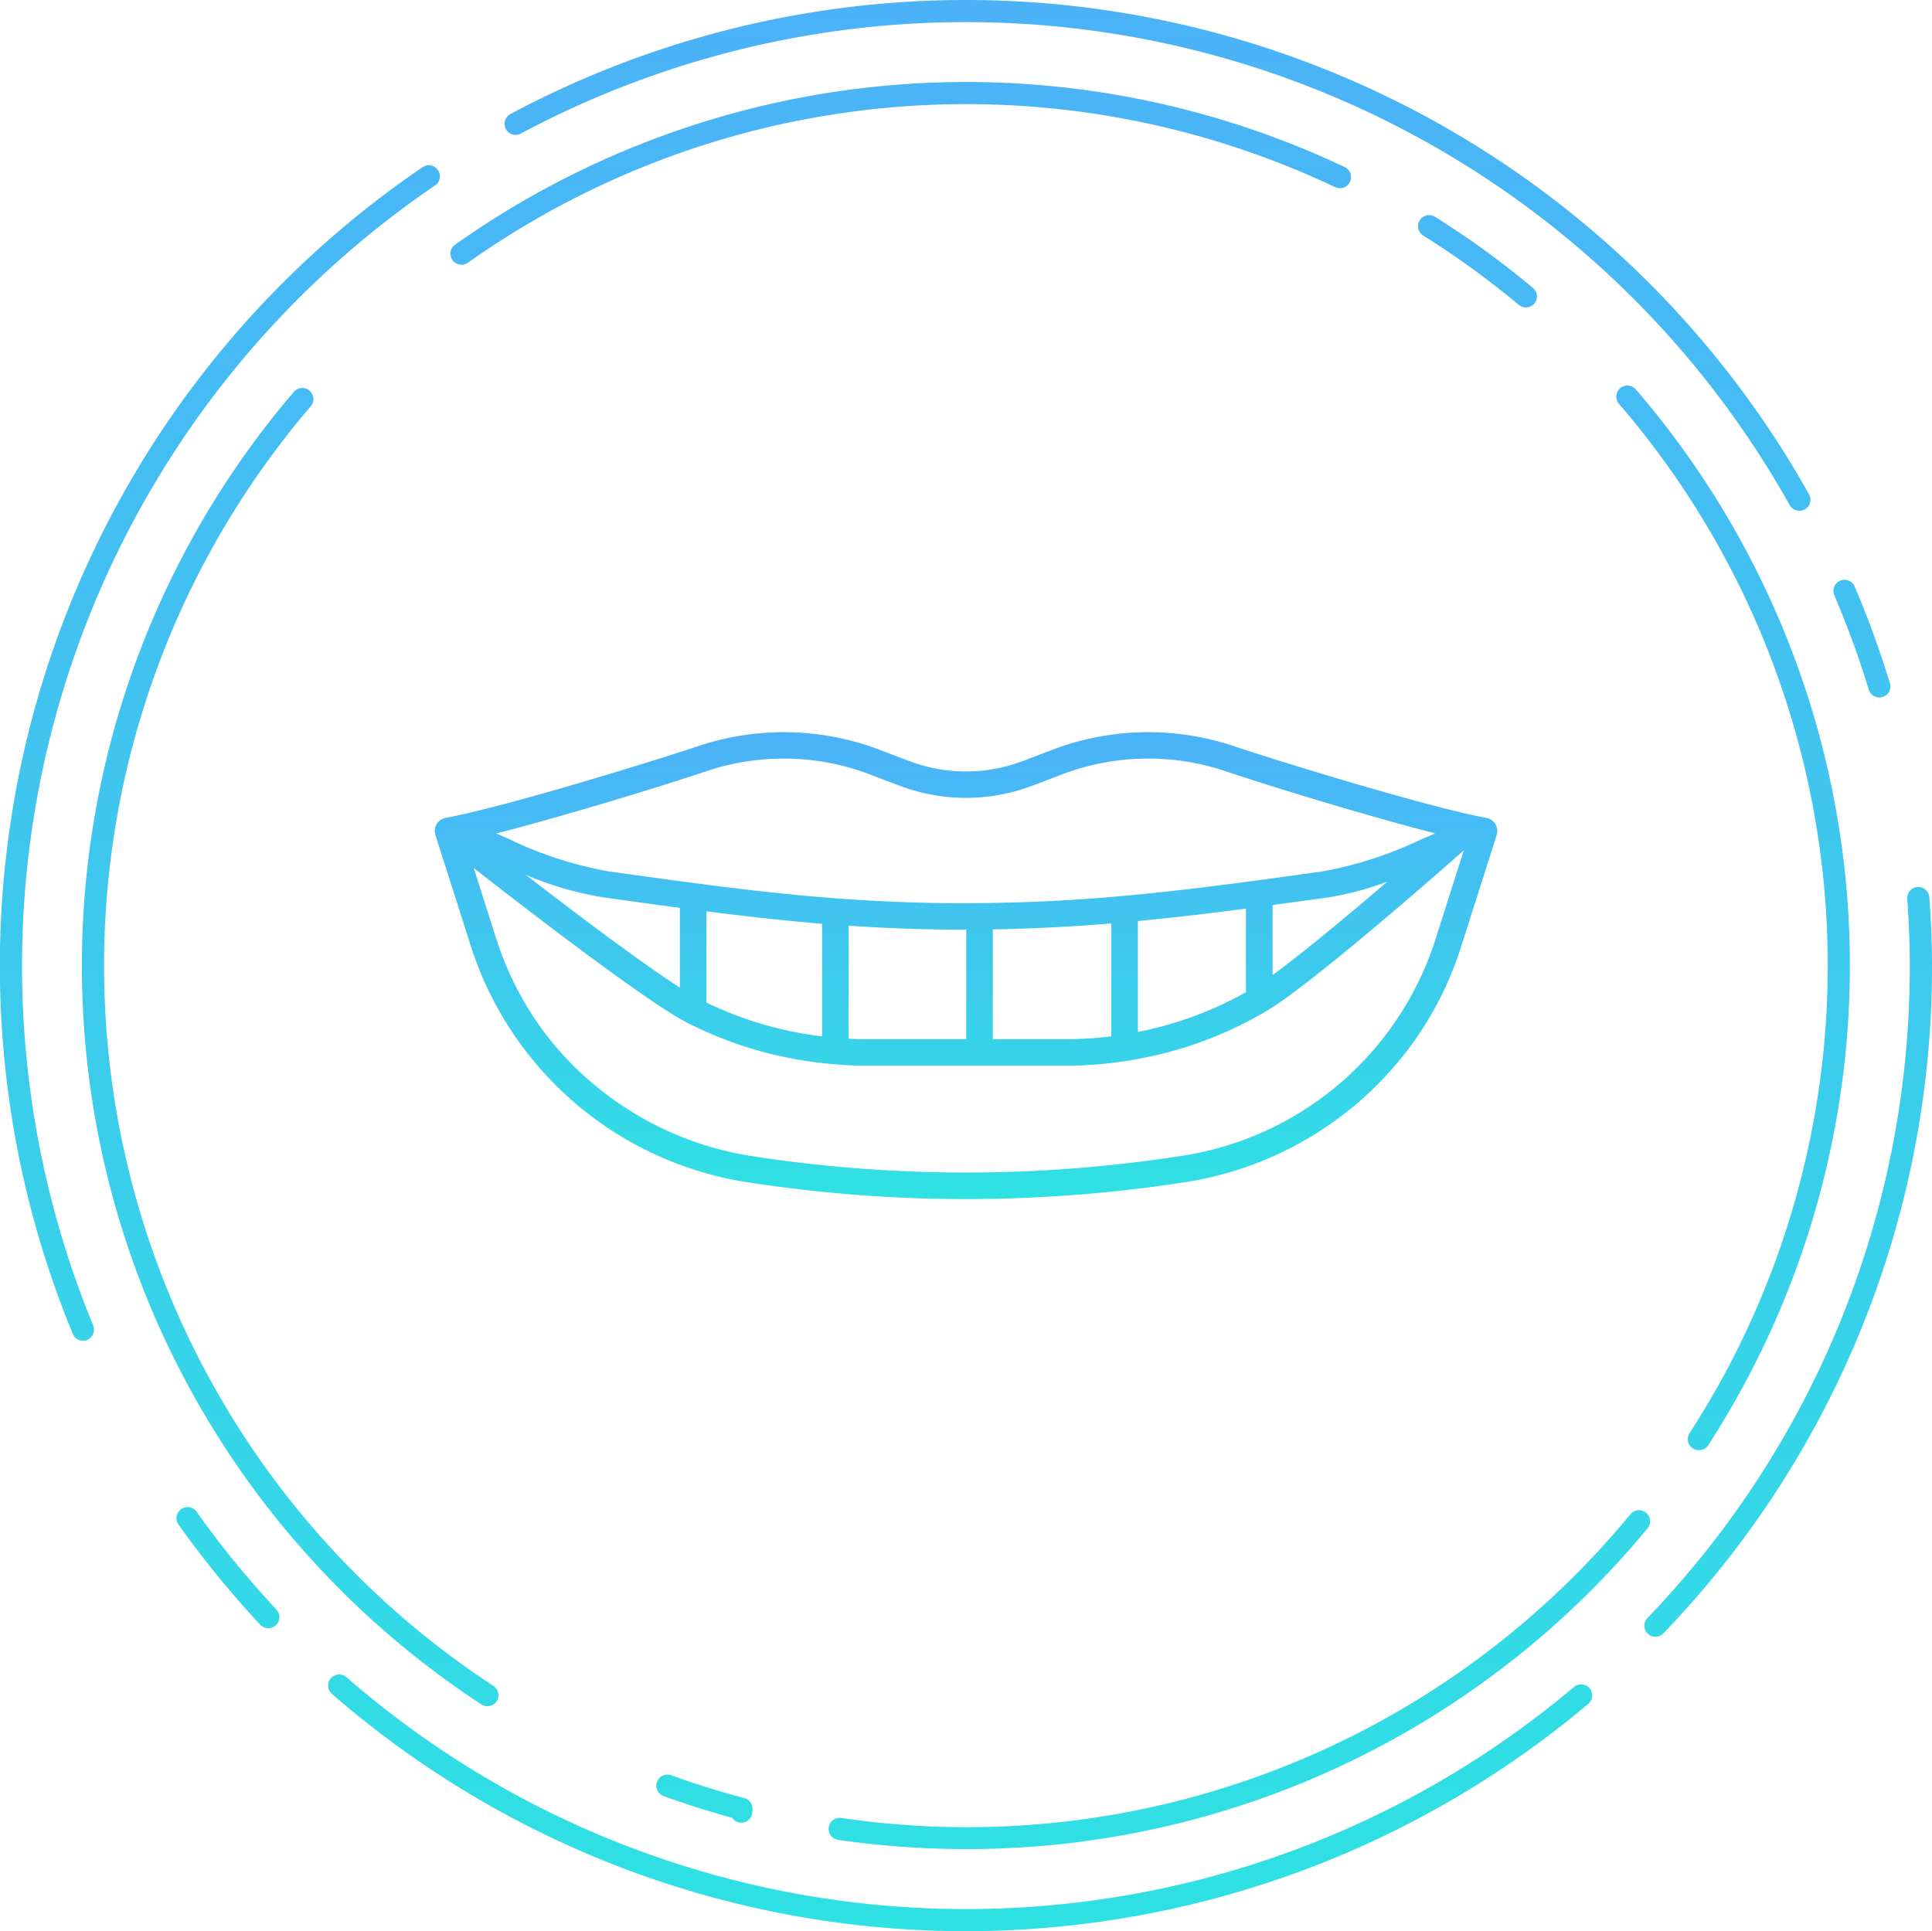
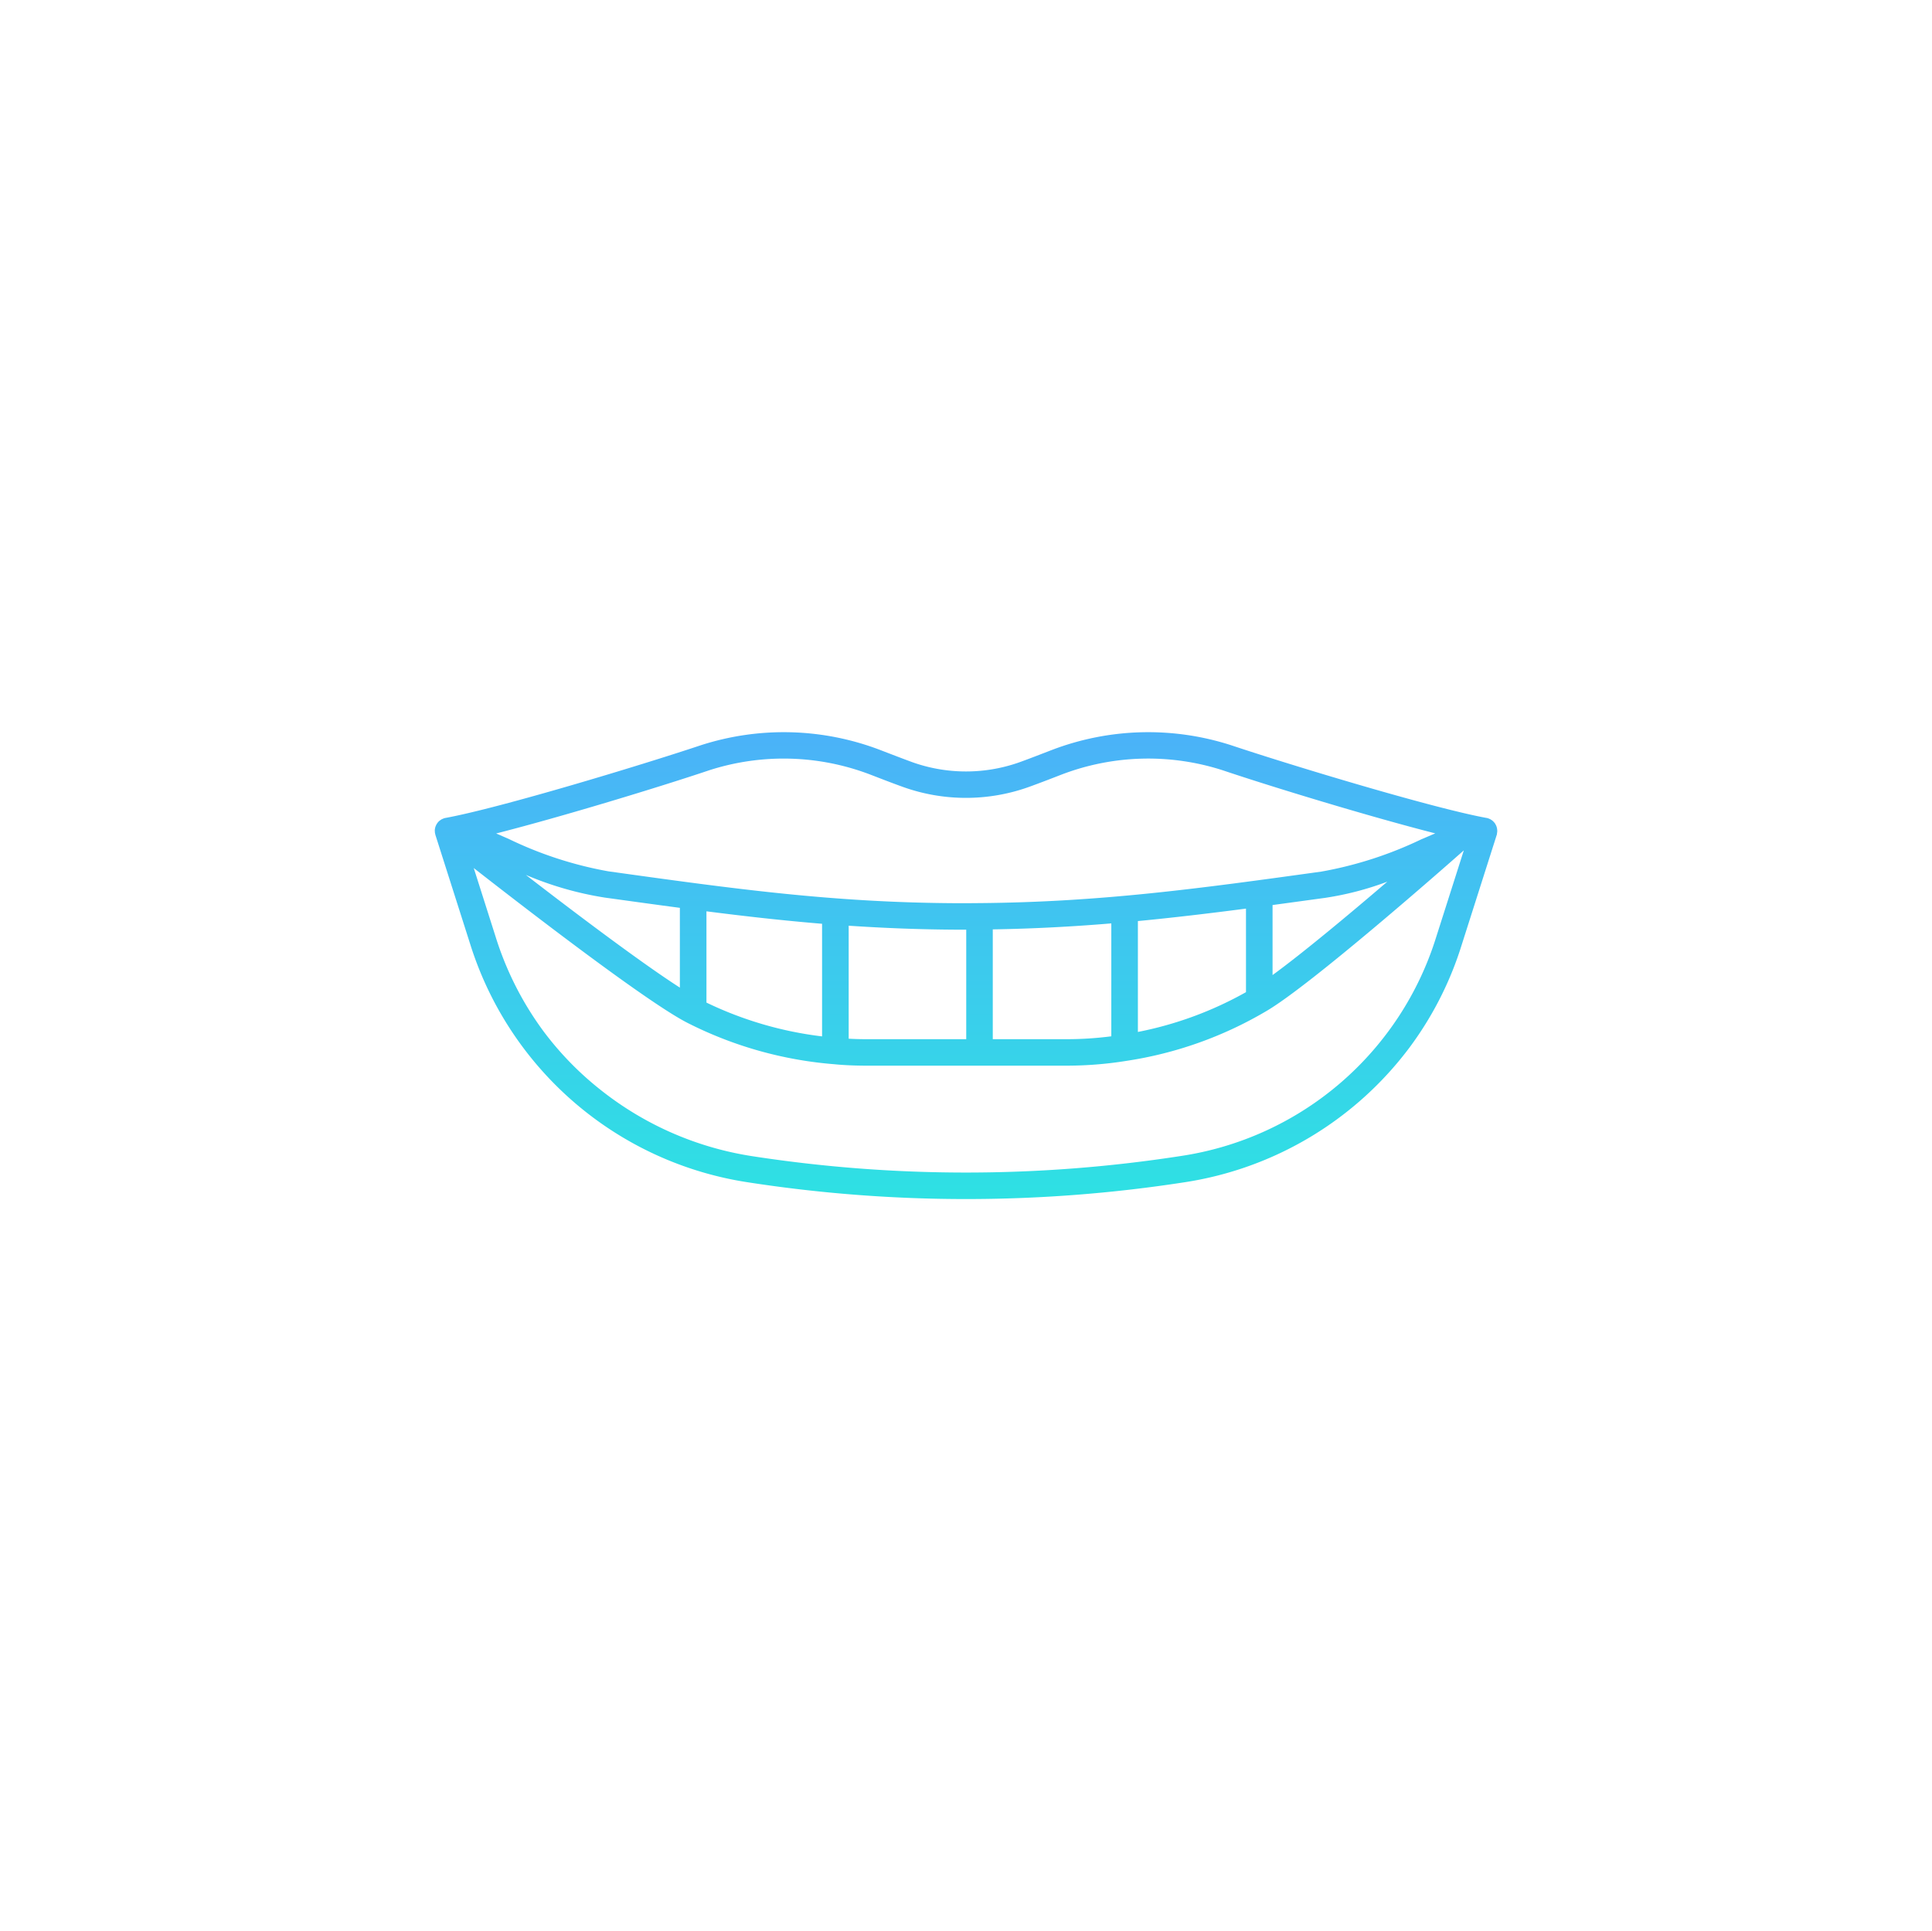
<svg xmlns="http://www.w3.org/2000/svg" xmlns:xlink="http://www.w3.org/1999/xlink" id="icn_pickup02.svg" width="200" height="199.94" viewBox="0 0 200 199.94">
  <defs>
    <style>
      .cls-1, .cls-2 {
        fill-rule: evenodd;
      }

      .cls-1 {
        fill: url(#linear-gradient);
      }

      .cls-2 {
        fill: url(#linear-gradient-2);
      }
    </style>
    <linearGradient id="linear-gradient" x1="960" y1="4384.03" x2="960" y2="4583.97" gradientUnits="userSpaceOnUse">
      <stop offset="0" stop-color="#4bb2f8" />
      <stop offset="1" stop-color="#2ee1e3" />
    </linearGradient>
    <linearGradient id="linear-gradient-2" y1="4459.81" y2="4508.19" xlink:href="#linear-gradient" />
  </defs>
-   <path id="シェイプ_538" data-name="シェイプ 538" class="cls-1" d="M1017.96,4415.86a1.165,1.165,0,0,1-.74-0.27,90.29,90.29,0,0,0-9.9-7.18,1.146,1.146,0,0,1,1.22-1.94,91.336,91.336,0,0,1,10.15,7.37,1.143,1.143,0,0,1,.15,1.61A1.163,1.163,0,0,1,1017.96,4415.86Zm28.31,21.05a1.15,1.15,0,0,1-1-.58,97.721,97.721,0,0,0-131.35-38.47,1.146,1.146,0,0,1-1.084-2.02,100.021,100.021,0,0,1,134.434,39.37,1.148,1.148,0,0,1-.44,1.56A1.135,1.135,0,0,1,1046.27,4436.91Zm8.27,19.33a1.143,1.143,0,0,1-1.09-.81,95.1,95.1,0,0,0-3.57-9.78,1.147,1.147,0,0,1,2.11-.9,97.2,97.2,0,0,1,3.65,10.01,1.133,1.133,0,0,1-.76,1.43A1,1,0,0,1,1054.54,4456.24Zm-23.17,97.25a1.145,1.145,0,0,1-.83-1.94A97.189,97.189,0,0,0,1057.7,4484c0-2.08-.08-4.33-0.26-6.89a1.148,1.148,0,1,1,2.29-.16c0.18,2.61.27,4.92,0.27,7.05a99.506,99.506,0,0,1-27.81,69.14A1.136,1.136,0,0,1,1031.37,4553.49Zm-71.378,30.48a99.965,99.965,0,0,1-65.573-24.52,1.147,1.147,0,1,1,1.5-1.73,97.652,97.652,0,0,0,127.026.96,1.146,1.146,0,0,1,1.48,1.75A100.131,100.131,0,0,1,959.992,4583.97ZM887.78,4552.6a1.145,1.145,0,0,1-.838-0.36,100.527,100.527,0,0,1-8.442-10.34,1.147,1.147,0,1,1,1.868-1.33,97.345,97.345,0,0,0,8.249,10.1,1.146,1.146,0,0,1-.053,1.62A1.134,1.134,0,0,1,887.78,4552.6Zm-19.188-29.76a1.148,1.148,0,0,1-1.059-.71,99.99,99.99,0,0,1,36.213-120.79,1.144,1.144,0,1,1,1.29,1.89,97.717,97.717,0,0,0-35.384,118.03A1.152,1.152,0,0,1,868.592,4522.84Zm39.186-111.4a1.144,1.144,0,0,1-.663-2.08,91.541,91.541,0,0,1,92.094-8.03,1.151,1.151,0,0,1-.986,2.08,89.193,89.193,0,0,0-89.782,7.82A1.158,1.158,0,0,1,907.778,4411.44Zm128.1,122.73a1.206,1.206,0,0,1-.63-0.18,1.158,1.158,0,0,1-.34-1.59,89.054,89.054,0,0,0-7.29-106.53,1.149,1.149,0,1,1,1.74-1.5,91.387,91.387,0,0,1,7.48,109.28A1.142,1.142,0,0,1,1035.88,4534.17Zm-75.888,41.3a93.765,93.765,0,0,1-13.2-.95,1.147,1.147,0,1,1,.327-2.27,88.992,88.992,0,0,0,81.666-31.45,1.144,1.144,0,0,1,1.61-.16,1.156,1.156,0,0,1,.16,1.62A91.341,91.341,0,0,1,959.992,4575.47Zm-23.26-2.74a1.147,1.147,0,0,1-.943-0.5c-2.466-.68-4.848-1.43-7.09-2.25a1.145,1.145,0,1,1,.789-2.15c2.378,0.87,4.925,1.66,7.564,2.36a1.152,1.152,0,0,1,.851,1.17c0,0.02-.024.23-0.026,0.25A1.126,1.126,0,0,1,936.732,4572.73Zm-26.27-12.05a1.125,1.125,0,0,1-.63-0.19,91.4,91.4,0,0,1-19.394-135.91,1.15,1.15,0,0,1,1.743,1.5,89.107,89.107,0,0,0,18.91,132.5A1.145,1.145,0,0,1,910.462,4560.68Z" transform="translate(-860 -4384.03)" />
  <path id="シェイプ_551" data-name="シェイプ 551" class="cls-2" d="M1014.98,4470.24a0.41,0.41,0,0,0,.01-0.11c0-.02.01-0.05,0.01-0.08s-0.01-.04-0.01-0.07a0.34,0.34,0,0,0-.01-0.1,0.4,0.4,0,0,0-.03-0.15,0.3,0.3,0,0,0-.02-0.1l-0.06-.15a0.594,0.594,0,0,1-.04-0.08l-0.09-.15c-0.02-.02-0.03-0.04-0.05-0.06a1.365,1.365,0,0,0-.17-0.17v-0.01c-0.07-.05-0.14-0.1-0.21-0.14a0.251,0.251,0,0,0-.07-0.04c-0.06-.02-0.11-0.05-0.17-0.07-0.01,0-.02-0.01-0.03-0.01s-0.05-.01-0.07-0.02-0.06-.02-0.1-0.02c-5.67-1.04-20.362-5.5-26.318-7.49a27.935,27.935,0,0,0-18.7.47l-0.053.02c-1.064.41-2.164,0.84-3.241,1.23a16.569,16.569,0,0,1-11.116,0c-1.088-.4-2.2-0.83-3.293-1.25a27.936,27.936,0,0,0-18.7-.47c-5.957,1.99-20.646,6.45-26.318,7.49a0.268,0.268,0,0,0-.088.02c-0.026.01-.052,0.01-0.077,0.02h0c-0.011,0-.02.01-0.031,0.01h0l-0.139.06a0.28,0.28,0,0,0-.079.04,0.021,0.021,0,0,0-.021.01,0.928,0.928,0,0,0-.144.1,0.186,0.186,0,0,0-.057.04,0.049,0.049,0,0,0-.028.02,1.282,1.282,0,0,0-.152.16s-0.007.01-.01,0.01h0c-0.016.02-.027,0.04-0.041,0.06-0.032.05-.063,0.09-0.089,0.14,0,0.01-.012.02-0.017,0.03s-0.019.05-.029,0.07a0.782,0.782,0,0,0-.052.13c0,0.01-.013.03-0.017,0.04-0.007.03-.009,0.05-0.015,0.07-0.01.05-.018,0.09-0.024,0.13,0,0.02-.008.05-0.01,0.07s0,0.04,0,.06,0,0.03,0,.05,0.006,0.05.007,0.08,0,0.05,0,.07a0.437,0.437,0,0,0,.009.05,0.854,0.854,0,0,0,.031.14c0.006,0.03.008,0.05,0.015,0.08h0l3.6,11.3a35.769,35.769,0,0,0,28.711,24.66,147.985,147.985,0,0,0,45.253,0,35.84,35.84,0,0,0,23.284-13.96,35.391,35.391,0,0,0,5.41-10.67l3.61-11.33c0.01-.02.01-0.04,0.02-0.06C1014.96,4470.35,1014.97,4470.3,1014.98,4470.24Zm-84.6,16.04c-3.955-2.54-10.736-7.65-15.944-11.67a34.518,34.518,0,0,0,8.177,2.35c2.691,0.37,5.261.73,7.767,1.06v8.26Zm2.752-7.9c4.056,0.52,7.977.96,11.969,1.29v11.66a37.924,37.924,0,0,1-11.969-3.5v-9.45Zm14.72,1.49c3.582,0.24,7.259.39,11.183,0.41h0.989v11.34H949.72c-0.656,0-1.275-.02-1.865-0.05v-11.7Zm14.924,0.38c4.268-.07,8.31-0.29,12.267-0.62v11.69a36.093,36.093,0,0,1-4.671.3h-7.6v-11.37Zm15.018-.86c3.735-.36,7.426-0.8,11.19-1.29v8.65a37.555,37.555,0,0,1-11.19,4.12v-11.48Zm13.941-1.66c1.781-.24,3.582-0.49,5.422-0.74a31.637,31.637,0,0,0,6.46-1.68c-3.89,3.33-8.727,7.37-11.882,9.67v-7.25Zm-58.416-13.92a25.115,25.115,0,0,1,16.842.44c1.09,0.42,2.216.86,3.334,1.26a19.34,19.34,0,0,0,13,0c1.106-.4,2.222-0.83,3.3-1.25l0.053-.02a25.118,25.118,0,0,1,16.823-.43c4.87,1.64,14.966,4.73,21.906,6.5-0.47.2-.95,0.41-1.45,0.62a40.142,40.142,0,0,1-10.352,3.34c-12.634,1.75-22.777,3.15-35.323,3.26h-0.107c-0.758.01-1.521,0.01-2.3,0.01-12.844-.06-23.086-1.49-36.069-3.3a39.617,39.617,0,0,1-10.325-3.36c-0.441-.19-0.87-0.38-1.289-0.56C918.315,4468.55,928.441,4465.45,933.322,4463.81Zm75.378,17.16a32.749,32.749,0,0,1-26.5,22.75,145.294,145.294,0,0,1-44.4,0,33.383,33.383,0,0,1-15.581-6.82,32.6,32.6,0,0,1-5.93-6.07,33,33,0,0,1-5-9.88l-2.243-7.05c6.018,4.7,17.97,13.89,22.087,16.01a40.653,40.653,0,0,0,15.219,4.3c1,0.1,2.14.15,3.372,0.15h20.655a39.06,39.06,0,0,0,6.257-.5,40.239,40.239,0,0,0,14.423-5.13c4.529-2.62,18.6-14.99,20.455-16.64a0.02,0.02,0,0,0,.02-0.01Z" transform="translate(-860 -4384.03)" />
</svg>